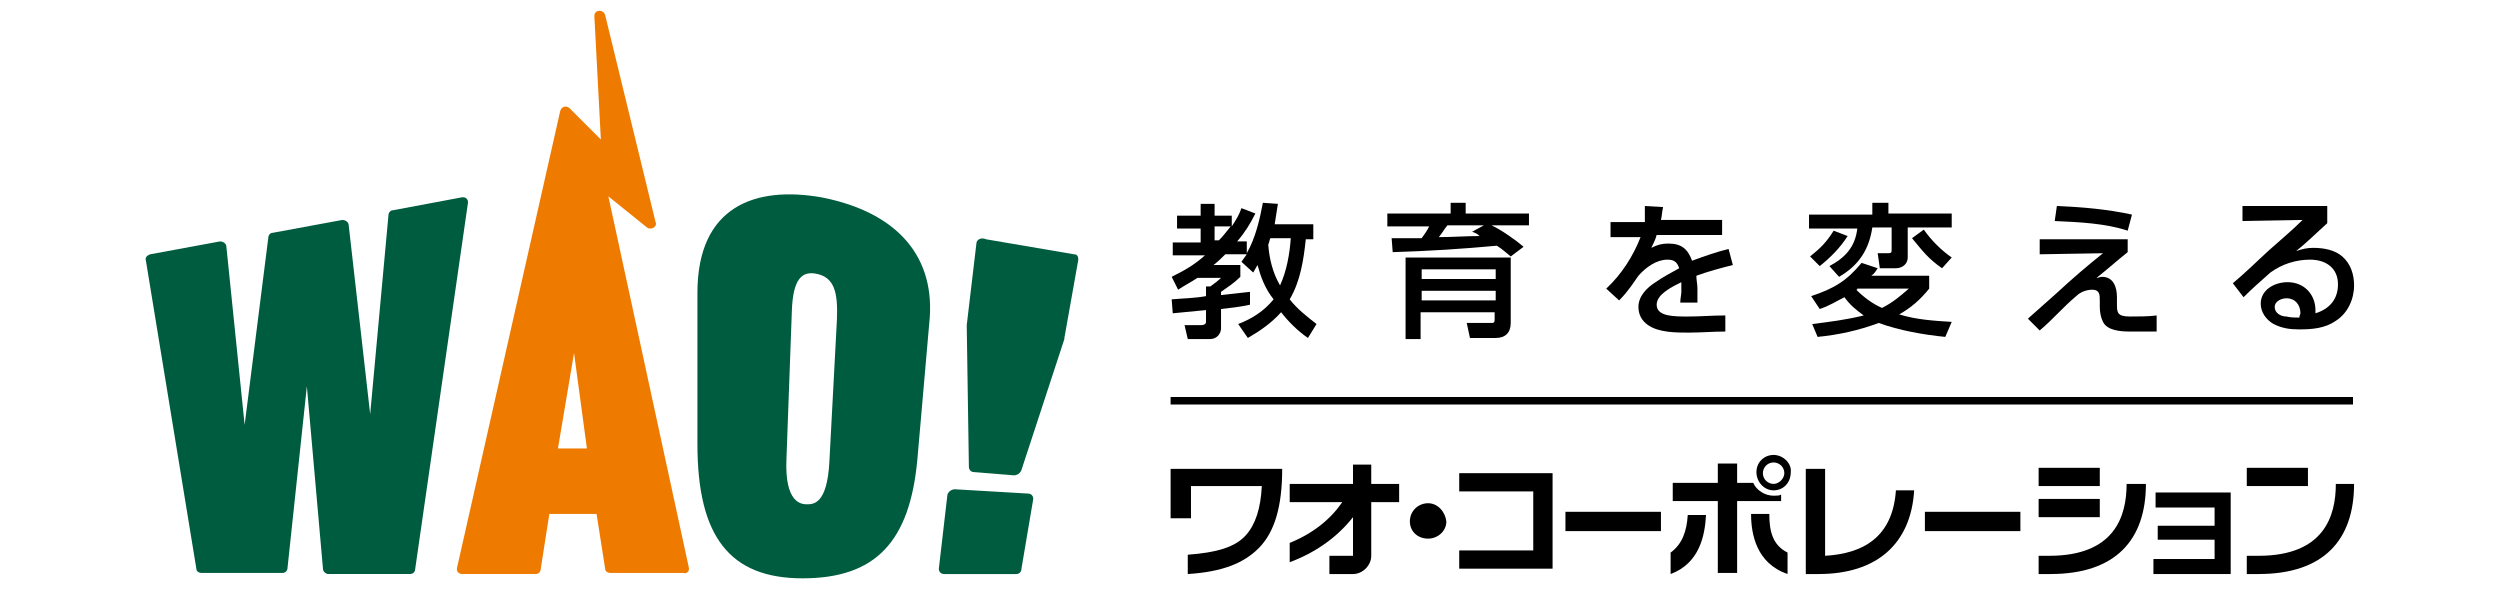
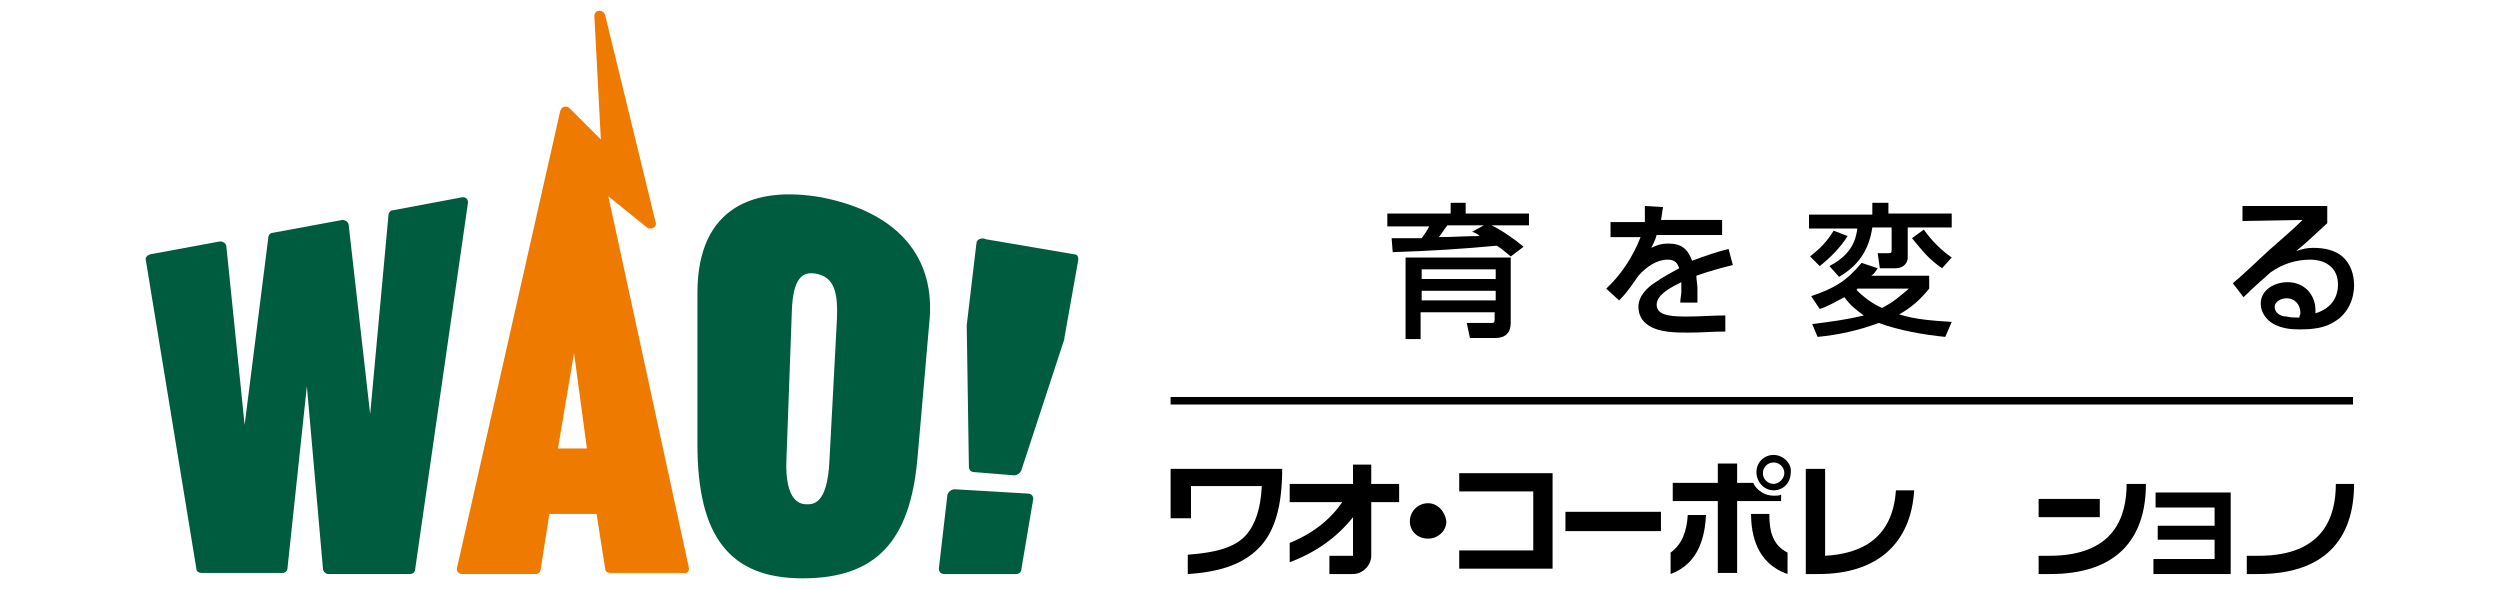
<svg xmlns="http://www.w3.org/2000/svg" version="1.1" id="レイヤー_1" x="0px" y="0px" viewBox="0 0 233 55" style="enable-background:new 0 0 233 55;" xml:space="preserve">
  <style type="text/css">
	.st0{fill:#005C3F;}
	.st1{fill:#EE7A00;}
</style>
  <g>
    <g>
      <path class="st0" d="M43,18.4l-6.4,1.2c-0.2,0-0.4,0.2-0.4,0.5l-1.7,18.5l-2-17.6c0-0.3-0.3-0.5-0.6-0.5l-6.5,1.2    c-0.2,0-0.4,0.2-0.4,0.5l-2.2,17.4L21.1,23c0-0.3-0.3-0.5-0.6-0.5L14,23.7c-0.3,0.1-0.5,0.3-0.4,0.6L18.3,53    c0,0.3,0.3,0.4,0.5,0.4l7.5,0c0.3,0,0.5-0.2,0.5-0.5L28.6,36L30.1,53c0,0.3,0.3,0.5,0.5,0.5h7.6c0.3,0,0.5-0.2,0.5-0.5L43.6,19    C43.7,18.6,43.4,18.3,43,18.4z" />
      <path class="st0" d="M76.6,18.4C70.4,17.3,65,19.2,65,27.3v14.1c0,8.6,3,12.5,9.8,12.5c6.8,0,10-3.4,10.7-11.1l1.1-12.6    C87.3,24,83.7,19.8,76.6,18.4z M77.3,43c-0.2,4-1.5,4-2.1,4c-0.5,0-2.1-0.1-1.9-4.3L73.8,29c0.1-3.1,1-3.7,2.2-3.5    c1.8,0.3,2.1,1.8,2,4.3L77.3,43z" />
      <g>
        <path class="st0" d="M88,53.5h6.7c0.3,0,0.5-0.2,0.5-0.5l1.1-6.5c0-0.3-0.2-0.5-0.5-0.5L89,45.6c-0.3,0-0.6,0.2-0.7,0.5L87.5,53     C87.5,53.3,87.7,53.5,88,53.5z" />
        <path class="st0" d="M91,22.7c0,0-0.9,7.6-0.9,7.6c0,0,0,0.1,0,0.1c0,0,0.2,13.1,0.2,13.1c0,0.3,0.2,0.5,0.5,0.5l3.7,0.3     c0.3,0,0.6-0.2,0.7-0.5c0,0,4-12.2,4-12.2c0,0,0-0.1,0-0.1c0,0,1.3-7.3,1.3-7.3c0-0.3-0.1-0.5-0.4-0.5l-8.2-1.4     C91.5,22.1,91,22.3,91,22.7z" />
      </g>
      <path class="st1" d="M64.2,52.9l-7.5-34.6l3.6,2.9c0.4,0.3,1-0.1,0.8-0.5L56.4,1.4c-0.2-0.6-1.1-0.5-1,0.2L56,13l-2.9-2.9    c-0.3-0.3-0.8-0.2-0.9,0.3l-9.6,42.5c-0.1,0.4,0.2,0.6,0.5,0.6h6.8c0.3,0,0.5-0.2,0.5-0.5l0.8-5.1h4.4l0.8,5.1    c0,0.3,0.3,0.4,0.5,0.4h6.8C63.9,53.5,64.3,53.3,64.2,52.9z M52,41.8l1.5-8.9l1.2,8.9H52z" />
    </g>
    <rect x="109.1" y="37" width="110.2" height="0.7" />
    <g>
-       <rect x="190" y="43.6" width="5.7" height="1.7" />
-       <rect x="209.4" y="43.6" width="5.7" height="1.7" />
      <rect x="190" y="46.5" width="5.7" height="1.7" />
      <path d="M217.7,45.1c0,3-1.1,6.7-7.2,6.7h-1.1v1.7h1.1c6.1,0,8.9-3.2,8.9-8.4H217.7z" />
      <path d="M198.2,45.1c0,3-1.1,6.7-7.2,6.7H190v1.7h1.1c6.1,0,8.9-3.2,8.9-8.4H198.2z" />
      <path d="M170.1,51.8v-8.1h-1.8v8.1v1.7h1.2l0,0c5.4,0,8.6-2.8,8.9-7.8h-1.7C176.4,50.1,173.6,51.6,170.1,51.8z" />
      <rect x="145.9" y="47.7" width="8.9" height="1.8" />
-       <rect x="179.4" y="47.7" width="8.9" height="1.8" />
      <polygon points="136,44.1 136,45.8 142.9,45.8 142.9,51.3 136,51.3 136,53 144.7,53 144.7,44.1   " />
      <path d="M109.1,43.6v4.7h1.9v-3h6.6c-0.1,2.1-0.6,3.6-1.5,4.6c-1,1.1-2.7,1.6-5.4,1.8v1.8c3.2-0.2,5.2-1,6.6-2.4    c1.5-1.5,2.2-3.9,2.2-7.4H109.1z" />
      <path d="M133.1,46.9c-0.9,0-1.7,0.7-1.7,1.7c0,0.9,0.7,1.6,1.7,1.6c0.9,0,1.7-0.7,1.7-1.6C134.7,47.7,134,46.9,133.1,46.9z" />
      <path d="M166,46.1c-0.2,0.1-0.4,0.1-0.7,0.1c-0.8,0-1.6-0.5-1.9-1.2h-1.5v-1.8h-1.8v1.8h-4.2v1.7h4.2v6.7h1.8v-6.7h4.1V46.1z" />
      <path d="M165.3,42.4c-0.9,0-1.6,0.7-1.6,1.6c0,0.9,0.7,1.7,1.6,1.7c0.9,0,1.6-0.7,1.6-1.7C167,43.2,166.2,42.4,165.3,42.4z     M165.3,45.1c-0.5,0-1-0.4-1-1c0-0.5,0.4-1,1-1c0.5,0,1,0.4,1,1C166.3,44.6,165.8,45.1,165.3,45.1z" />
      <path d="M155.7,51.5v2c2.7-1,3.2-3.6,3.3-5.5h-1.7C157.2,49.5,156.8,50.7,155.7,51.5z" />
      <path d="M164.9,47.9h-1.7c0,1.9,0.5,4.6,3.4,5.6v-2C165.2,50.8,164.9,49.5,164.9,47.9z" />
      <polygon points="200.9,45.9 200.9,47.3 206.4,47.3 206.4,49 201.1,49 201.1,50.3 206.4,50.3 206.4,52.1 200.7,52.1 200.7,53.5     207.9,53.5 207.9,45.9   " />
      <path d="M127.8,43.3h-1.7v1.8h-5.9v1.7h4.9c-1.1,1.6-2.7,2.9-4.9,3.8v1.8c2.4-0.9,4.4-2.3,5.9-4.2v3.6h-2.2v1.7h2.2    c0.9,0,1.7-0.8,1.7-1.7v-5h2.6v-1.7h-2.6V43.3z" />
    </g>
    <g>
-       <path d="M117.2,24.7c-0.1,0.2-0.3,0.5-0.4,0.7l-1.1-1c0.2-0.3,0.3-0.4,0.5-0.7h-2c-0.3,0.3-0.7,0.7-1.1,1h2.5v1.1    c-0.6,0.6-1.1,0.9-1.8,1.4v0.3c0.9-0.1,1.8-0.2,2.7-0.3v1.2c-0.9,0.2-1.8,0.3-2.7,0.4v1.8c0,0.5-0.4,1-1,1h-2.1l-0.3-1.3h1.6    c0.2,0,0.4-0.1,0.4-0.3v-1.1c-1,0.1-2.1,0.2-3.1,0.3l-0.1-1.3c1.1-0.1,2.1-0.1,3.2-0.3v-0.9h0.4c0.3-0.2,0.8-0.6,1-0.8h-2.2    c-0.6,0.4-1.2,0.7-1.8,1.1l-0.6-1.2c1.2-0.6,2.1-1.1,3.1-2h-3v-1.2h2.6v-1.3h-2.2v-1.2h2.2v-1.1h1.3v1.1h1.6v1    c0.4-0.6,0.7-1.1,0.9-1.7l1.3,0.5c-0.5,1-1,1.8-1.7,2.6h0.9v1.1c0.8-1.4,1.2-3.1,1.5-4.7l1.4,0.1c-0.1,0.6-0.2,1.3-0.3,1.9h3.6    v1.4h-0.7c-0.2,1.9-0.5,3.9-1.5,5.6c0.7,0.9,1.6,1.6,2.5,2.3l-0.8,1.3c-1-0.7-1.8-1.5-2.5-2.4c-0.9,1-1.9,1.7-3.1,2.4l-0.9-1.3    c1.3-0.5,2.4-1.2,3.3-2.3C117.9,26.9,117.5,25.8,117.2,24.7z M114.7,21.1h-1.5v1.3h0.4C114,22,114.3,21.6,114.7,21.1z M120.3,22.2    h-1.9c-0.1,0.2-0.1,0.4-0.2,0.6c0.1,1.3,0.4,2.6,1.1,3.8C119.9,25.3,120.2,23.7,120.3,22.2z" />
      <path d="M129.8,23.5l-0.1-1.3c0.9,0,1.9,0,2.8,0c0.3-0.4,0.5-0.7,0.7-1.1h-3.9v-1.2h5.9v-1h1.4v1h5.9V21H139c0.9,0.4,2.3,1.4,3,2    l-1.2,0.9c-0.5-0.4-0.8-0.7-1.3-1C136.3,23.2,133.1,23.4,129.8,23.5z M140.8,30.1c0,0.9-0.5,1.4-1.4,1.4H137l-0.3-1.4h2.2    c0.3,0,0.4,0,0.4-0.3v-0.7h-6.9v2.5H131V24h9.8V30.1z M132.5,25.1V26h6.9v-0.9H132.5z M132.5,27.1V28h6.9v-0.9H132.5z M137.2,21.6    l1.1-0.6h-3.4c-0.4,0.5-0.4,0.6-0.8,1.1c1.3,0,2.5-0.1,3.8-0.1C137.7,21.8,137.5,21.7,137.2,21.6z" />
      <path d="M153.3,19.2l1.7,0.1c-0.1,0.4-0.1,0.8-0.2,1.2h5.7v1.4h-6.1c-0.1,0.4-0.3,0.8-0.5,1.2c0.6-0.3,1-0.4,1.6-0.4    c1.2,0,1.8,0.5,2.2,1.6c1.1-0.4,2.2-0.8,3.4-1.1l0.4,1.5c-1.2,0.3-2.3,0.6-3.4,1c0,0.4,0.1,0.8,0.1,1.2c0,0.4,0,0.9,0,1.3h-1.6    c0-0.4,0.1-0.7,0.1-1c0-0.3,0-0.6,0-0.9c-0.8,0.4-2.3,1.1-2.3,2.1c0,1.1,1.6,1.1,2.9,1.1c1.2,0,2.3-0.1,3.5-0.1v1.5    c-1.1,0-2.3,0.1-3.4,0.1c-1.2,0-2.8,0-3.8-0.7c-0.6-0.4-0.9-1-0.9-1.7c0-1,0.8-1.8,1.6-2.3c0.7-0.5,1.5-0.9,2.2-1.3    c-0.2-0.6-0.5-0.8-1.1-0.8c-1,0-2,0.7-2.7,1.5c-0.2,0.3-0.5,0.7-0.7,1c-0.3,0.4-0.6,0.8-1.1,1.3l-1.2-1.1c1.4-1.3,2.5-3,3.2-4.8    h-2.8v-1.4h3.2C153.3,20.1,153.3,19.7,153.3,19.2z" />
      <path d="M176.1,19.9h5.8v1.3h-4.1V24c0,0.6-0.5,1-1.1,1h-1.5l-0.2-1.4h1c0.3,0,0.3-0.1,0.3-0.4v-2h-1.8c-0.3,2-1.2,3.5-3.1,4.6    l-0.9-1c1.5-0.8,2.4-1.8,2.6-3.5h-4.5v-1.3h5.9v-1.1h1.5V19.9z M168.7,23.9c1-0.8,1.5-1.3,2.2-2.4l1.3,0.5c-0.7,1.1-1.6,2-2.6,2.8    L168.7,23.9z M179.8,25.7v1.2c-0.8,1-1.7,1.8-2.8,2.4c1.6,0.5,3.3,0.6,4.9,0.7l-0.6,1.4c-2-0.2-4.3-0.6-6.2-1.3    c-1.9,0.7-3.7,1.1-5.7,1.3l-0.5-1.2c1.6-0.2,3.2-0.4,4.8-0.8c-0.7-0.5-1.3-1-1.8-1.7c-0.8,0.4-1.4,0.8-2.3,1.1l-0.8-1.2    c2.1-0.7,3.3-1.4,4.7-3.1L175,25c-0.2,0.3-0.3,0.5-0.6,0.7H179.8z M173,27c0.7,0.7,1.5,1.3,2.4,1.7c1-0.5,1.7-1.1,2.5-1.8h-4.8    C173.1,27,173.1,27,173,27z M178.2,22.2l1.1-0.8c0.7,1,1.6,1.9,2.6,2.6l-0.9,1C179.7,24.1,179.2,23.4,178.2,22.2z" />
-       <path d="M198.3,22.3v1.2c-1,0.8-1.9,1.6-2.9,2.4c0.2,0,0.3-0.1,0.5-0.1c1.1,0,1.4,1,1.4,1.9v0.6c0,0.8,0,1.2,1.2,1.2    c0.7,0,1.8,0,2.5-0.1v1.5c-0.8,0-1.7,0-2.5,0c-0.9,0-2.1-0.1-2.5-0.9c-0.2-0.4-0.3-0.9-0.3-1.4V28c0-0.5,0-1-0.7-1    c-0.5,0-1.1,0.2-1.5,0.6c-0.6,0.5-1.2,1.1-1.6,1.5c-0.6,0.6-1.2,1.2-1.8,1.7l-1.1-1.1c0.9-0.8,1.8-1.6,2.7-2.4    c1.4-1.3,2.8-2.5,4.3-3.7l-5.9,0.1v-1.4L198.3,22.3z M198.7,20l-0.4,1.5c-2.1-0.7-4.6-0.8-6.8-0.9l0.2-1.4    C194.1,19.3,196.4,19.5,198.7,20z" />
      <path d="M216.9,19.5v1.3c-1,0.9-1.9,1.8-2.9,2.6c0.6-0.2,1-0.3,1.6-0.3c1,0,2,0.2,2.7,0.8c0.8,0.7,1.1,1.7,1.1,2.7    c0,1.3-0.6,2.6-1.7,3.3c-1,0.7-2.2,0.8-3.4,0.8c-0.9,0-1.6-0.1-2.4-0.5c-0.7-0.4-1.2-1.1-1.2-1.9c0-1.3,1.3-2,2.5-2    c1.6,0,2.6,1.2,2.6,2.6v0.3c1.3-0.4,2.1-1.3,2.1-2.7c0-1.5-1.1-2.3-2.6-2.3c-1.3,0-2.6,0.4-3.7,1.2c-0.9,0.8-1.7,1.5-2.5,2.3    l-1-1.3c1.2-1,2.3-2.1,3.4-3.1c1-0.9,2.1-1.8,3.1-2.8l-5.6,0.1v-1.4H216.9z M214.4,29.2c0-0.8-0.5-1.4-1.3-1.4    c-0.5,0-1.1,0.3-1.1,0.8c0,0.6,0.6,0.9,1.1,0.9c0.4,0.1,0.8,0.1,1.2,0.1C214.3,29.4,214.4,29.3,214.4,29.2z" />
    </g>
  </g>
</svg>